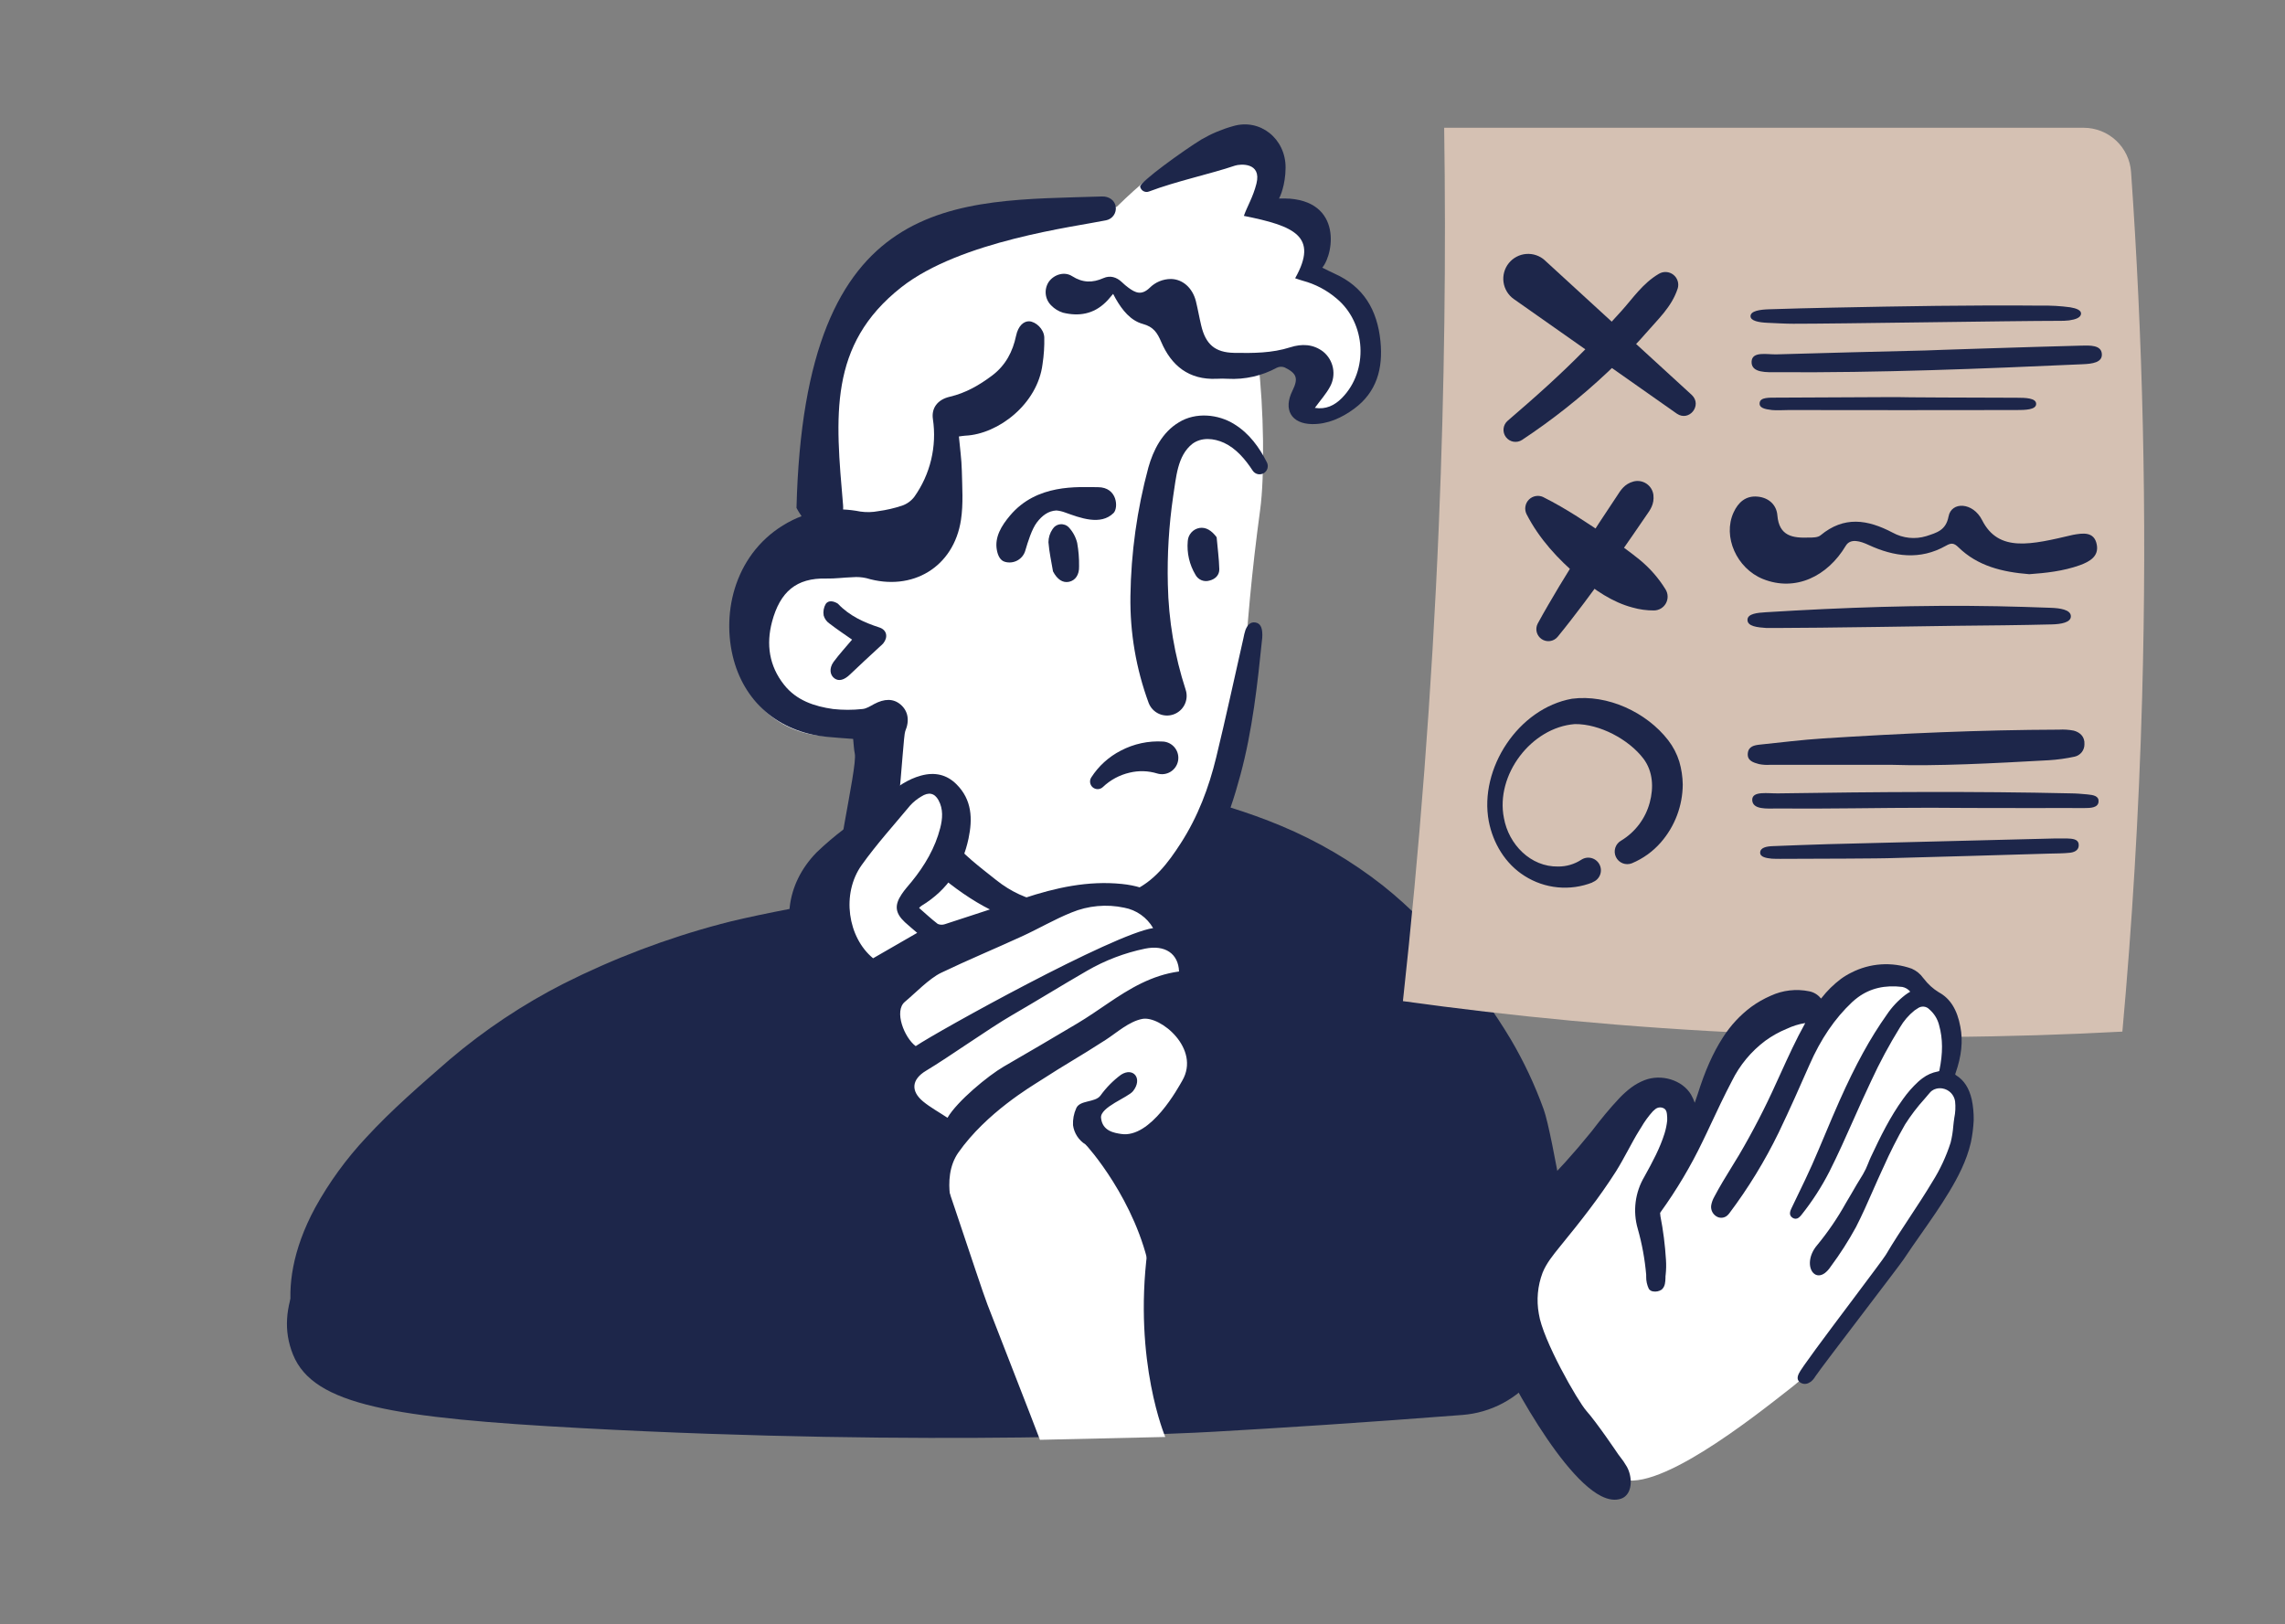
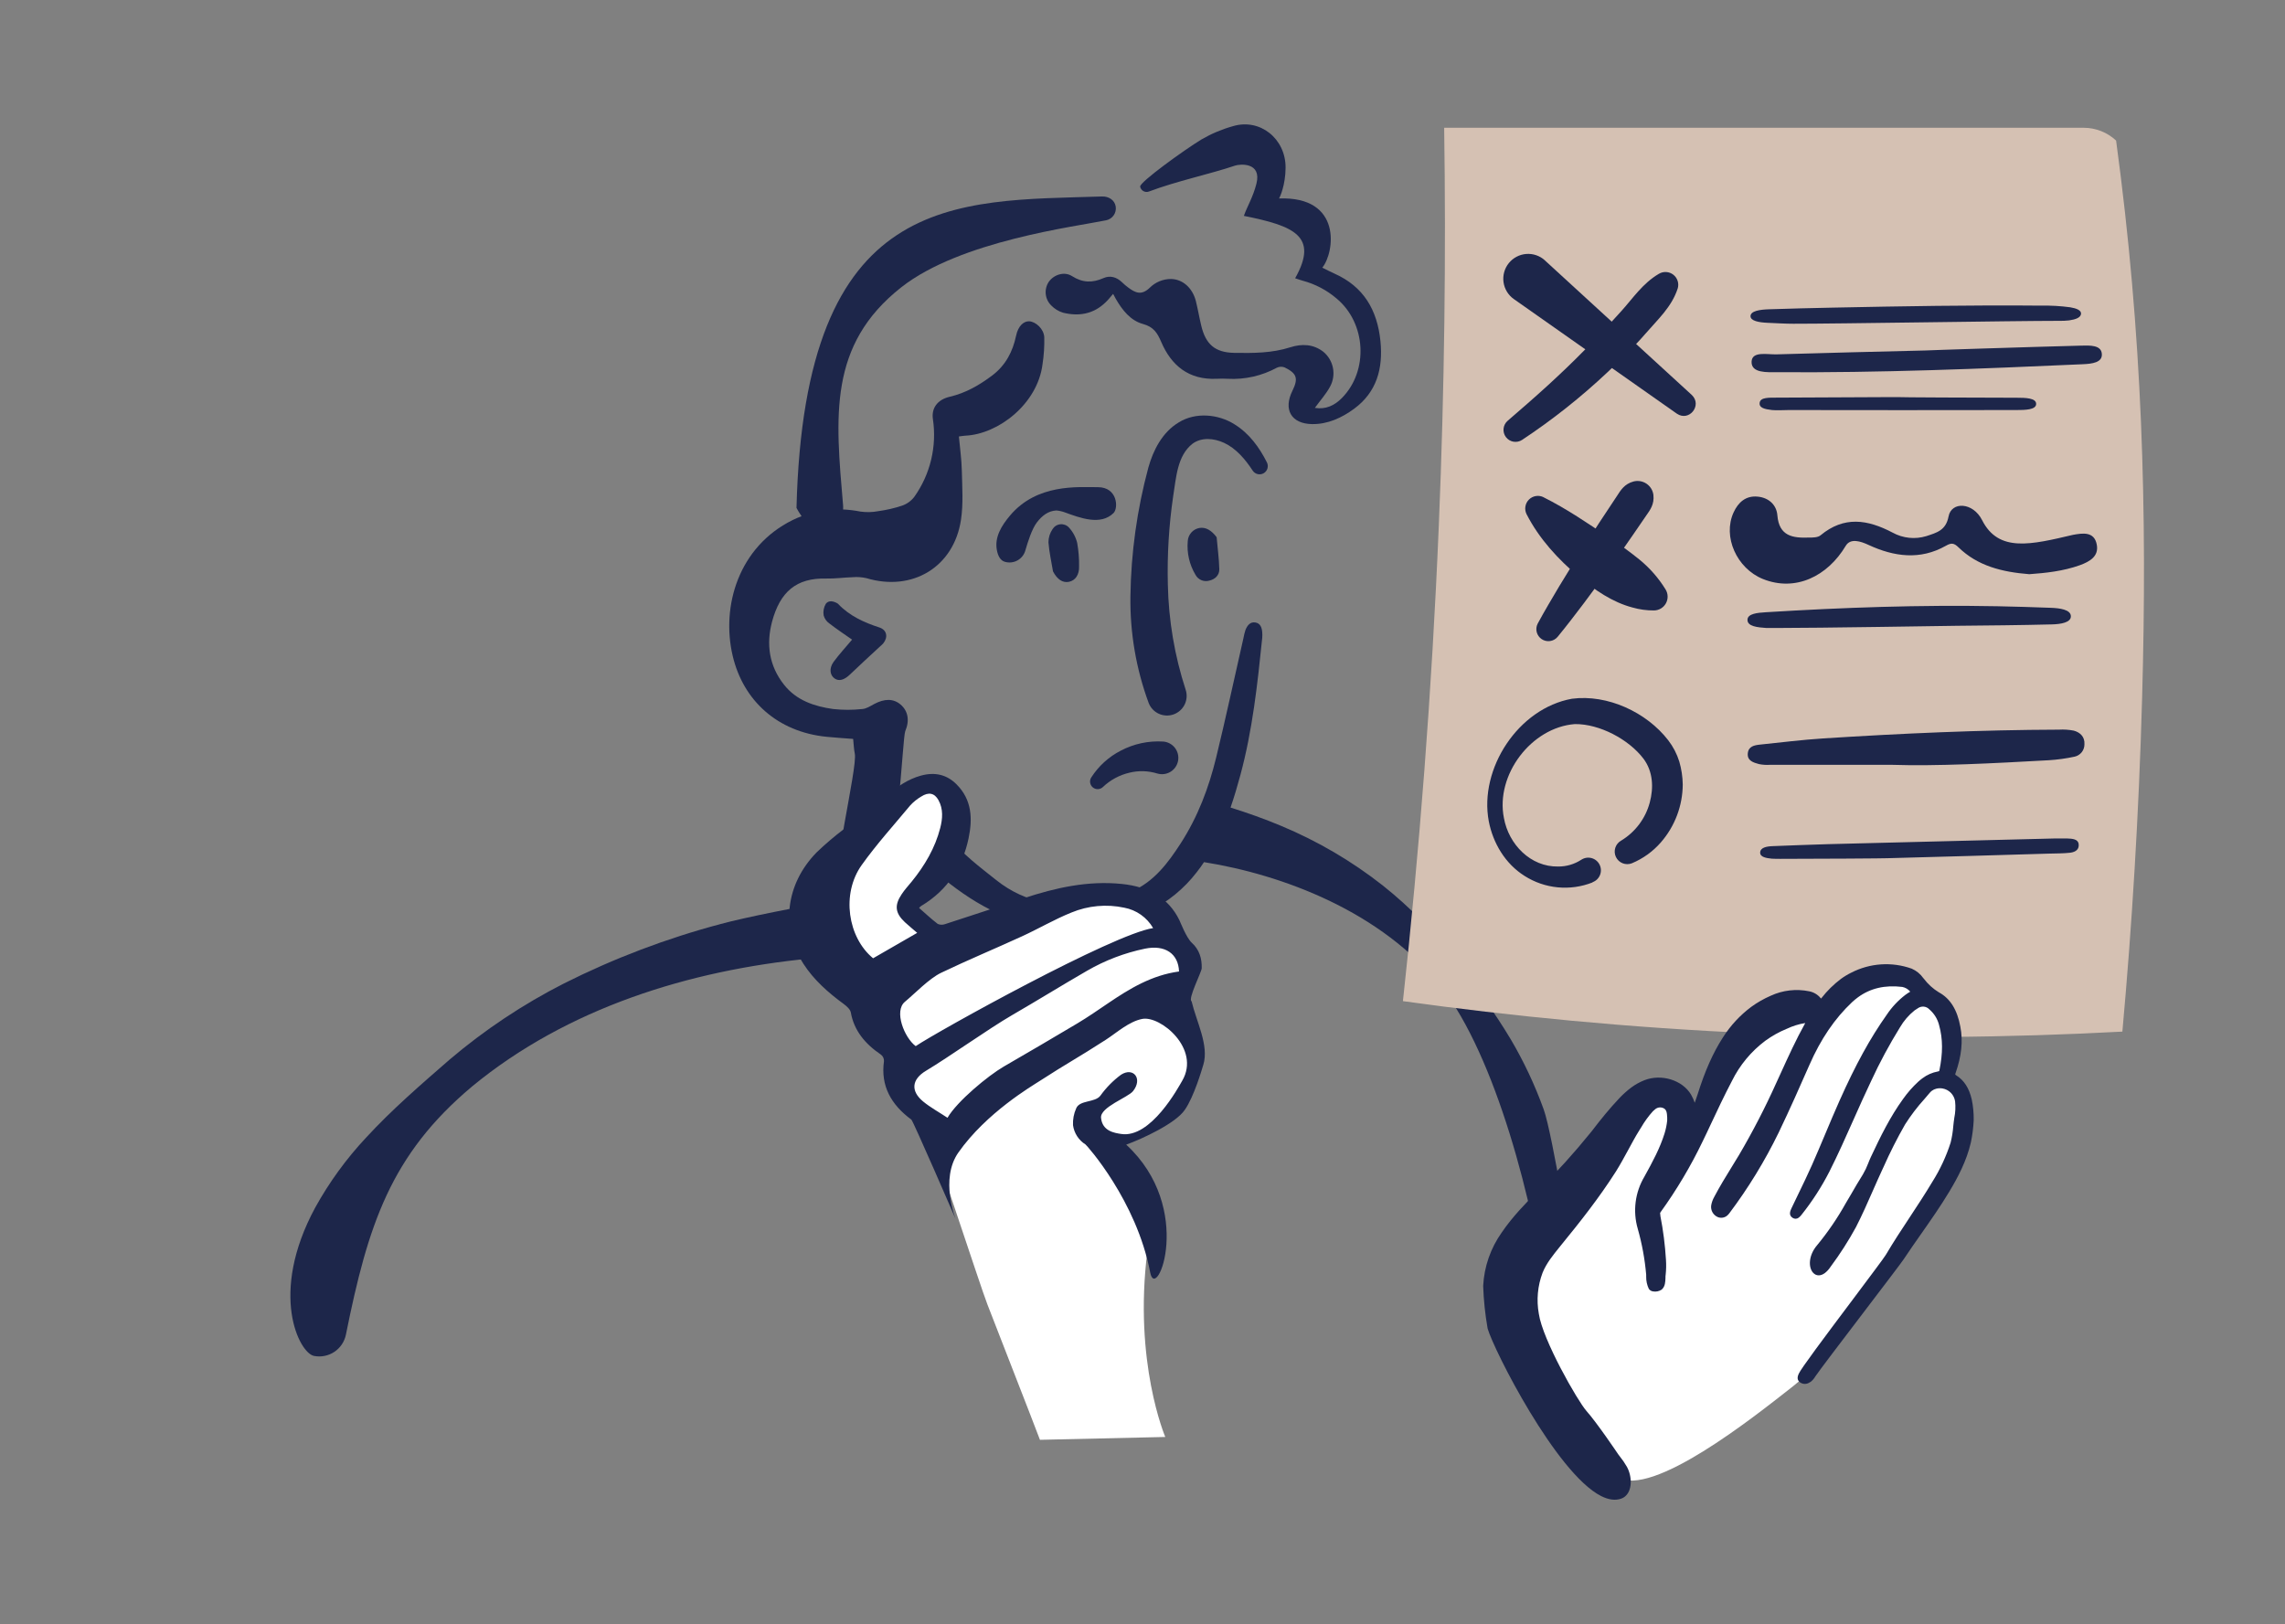
<svg xmlns="http://www.w3.org/2000/svg" width="422" height="300" viewBox="0 0 422 300" fill="none">
  <rect x="0" y="0" width="422" height="300" fill="#808080" stroke="none" />
  <g clip-path="url(#clip0_421_1275)">
-     <path d="M287.367 239.487C285.149 225.514 281.549 196.486 267.851 180.979C262.526 174.97 256.392 169.729 249.623 165.409L222.124 157.129C220.649 158.304 219.218 159.504 217.806 160.767C214.855 163.717 212.888 167.651 209.937 170.109C195.181 181.909 172.557 182.4 157.801 168.142C157.093 167.434 155.868 166.977 154.501 166.412C138.167 170.605 125.802 176.451 109.463 180.645C84.989 193.369 71.149 211.619 63.722 222.052C56.094 232.82 50.511 241.316 54.116 250.205C57.913 259.571 72.644 261.901 107.461 263.784C171.829 267.275 220.255 264.669 224.102 264.448C236.083 263.77 251.645 262.781 270.079 261.346C272.689 261.145 275.23 260.406 277.541 259.176C279.852 257.946 281.884 256.251 283.507 254.197C285.131 252.144 286.312 249.777 286.977 247.246C287.641 244.714 287.774 242.072 287.367 239.487Z" fill="#1D264A" />
-     <path d="M209.936 170.114C212.887 167.656 214.855 163.722 217.806 160.772C219.217 159.509 220.663 158.314 222.124 157.134C224.662 146.645 227.202 136.157 229.743 125.668C230.235 115.835 231.218 105.289 232.723 94.202C233.599 87.879 233.387 75.317 232.394 67.038C244.985 63.395 239.624 76.674 241.581 77.019L249.903 73.99C253.838 69.073 254.512 62.475 251.615 57.431C248.172 51.477 241.458 50.548 240.676 50.479C243.573 47.465 244.483 43.158 242.998 39.544C241.311 35.449 233.653 37.086 233.058 36.894C235.15 35.013 236.452 32.41 236.702 29.608C236.963 26.27 231.73 26.628 231.73 26.628C231.73 26.628 225.734 26.068 224.111 26.628C218.996 28.394 215.406 29.22 206.218 38.222C181.601 33.659 163.59 46.133 154.196 64.722C146.159 80.617 150.438 93.927 151.874 98.155C149.553 100.697 142.598 104.227 140.277 106.769C134.085 114.222 134.753 125.068 141.261 131.278C147.045 136.789 156.335 137.6 163.462 132.935C163.241 140.772 154.737 158.55 154.516 166.367C155.883 166.933 157.108 167.39 157.816 168.098C172.556 182.405 195.181 181.914 209.936 170.114Z" fill="white" />
    <path d="M203.774 51.373C201.767 52.263 199.947 52.249 198.004 51.01C196.558 50.08 194.621 50.724 193.686 52.062C193.246 52.726 193.05 53.522 193.131 54.315C193.213 55.108 193.567 55.847 194.134 56.408C194.737 57.035 195.49 57.499 196.322 57.755C199.234 58.468 201.944 58.026 204.192 55.833C204.684 55.376 205.067 54.849 205.574 54.279C205.771 54.638 205.918 54.918 206.066 55.194C207.256 57.264 208.781 59.21 211.068 59.835C213.035 60.371 213.729 61.462 214.452 63.144C216.321 67.524 219.552 70.194 224.702 69.963C225.381 69.924 226.063 69.924 226.743 69.963C229.901 70.135 233.045 69.425 235.822 67.913C236.045 67.808 236.287 67.749 236.533 67.741C236.779 67.733 237.024 67.774 237.253 67.864C239.531 68.98 239.806 69.909 238.68 72.195C236.978 75.637 238.458 78.262 242.29 78.331C245.201 78.385 247.838 77.156 250.09 75.494C254.256 72.426 255.451 68.06 254.945 63.016C254.364 57.254 251.846 52.932 246.426 50.523C245.723 50.208 245.039 49.849 244.203 49.441C246.47 46.688 247.98 36.216 236.211 36.658C236.397 36.388 237.401 34.2 237.425 30.989C237.465 25.625 232.709 21.8 227.702 23.305C225.664 23.874 223.708 24.7 221.878 25.763C218.662 27.73 210.423 33.664 210.566 34.475C210.6 34.648 210.672 34.812 210.776 34.955C210.88 35.098 211.014 35.216 211.169 35.302C211.323 35.387 211.495 35.438 211.671 35.451C211.847 35.464 212.024 35.438 212.189 35.375C217.235 33.462 223.664 32.1 228.066 30.596C229.02 30.271 233.038 29.937 232.045 33.91C231.415 36.432 230.309 38.158 229.723 39.874C238.989 41.727 243.578 43.61 239.191 51.393C239.683 51.55 240.135 51.732 240.613 51.855C242.91 52.472 245.041 53.594 246.849 55.139C252.304 59.682 252.791 68.473 247.833 73.508C246.461 74.904 244.847 75.661 242.831 75.337C243.854 73.926 244.931 72.746 245.644 71.403C246.218 70.349 246.404 69.126 246.172 67.948C245.939 66.771 245.302 65.711 244.37 64.953C242.521 63.532 240.396 63.478 238.306 64.142C234.907 65.233 231.42 65.233 227.938 65.174C224.377 65.11 222.655 63.581 221.839 60.105C221.485 58.63 221.224 57.092 220.855 55.607C220.226 53.148 218.396 51.56 216.262 51.531C215.531 51.529 214.807 51.672 214.131 51.951C213.456 52.231 212.843 52.641 212.327 53.158C210.792 54.633 209.666 54.058 208.427 53.158C207.997 52.843 207.589 52.498 207.207 52.126C206.203 51.167 205.018 50.823 203.774 51.373Z" fill="#1D264A" />
    <path d="M154.127 125.309C154.948 125.894 155.942 125.579 156.97 124.586C158.785 122.831 160.659 121.145 162.503 119.424C162.725 119.239 162.934 119.039 163.128 118.824C164.037 117.698 163.801 116.366 162.434 115.904C159.552 114.969 156.871 113.75 154.752 111.513C154.719 111.486 154.685 111.461 154.648 111.439C153.901 111.007 153.01 110.83 152.499 111.547C152.127 112.191 151.991 112.944 152.115 113.676C152.283 114.274 152.653 114.796 153.163 115.151C154.579 116.243 156.075 117.236 157.363 118.141C156.32 119.394 155.037 120.776 153.92 122.29C153.094 123.475 153.276 124.704 154.127 125.309Z" fill="#1D264A" />
    <path d="M292.31 240.027C292.256 239.59 292.159 239.158 292.02 238.739C290.545 234.093 286.782 209.49 285.08 204.874C283.463 200.396 281.433 196.079 279.016 191.978C275.932 186.796 272.425 182.145 269.002 177.518C265.063 172.303 260.48 167.607 255.363 163.54C249.638 159.041 243.327 155.341 236.605 152.542C233.516 151.239 230.393 150.142 227.26 149.159C227.938 147.193 228.524 145.196 229.07 143.181C231.312 134.886 232.237 126.371 233.108 117.85C233.142 117.479 233.142 117.106 233.108 116.734C233.034 115.899 232.763 115.117 231.824 114.969C230.884 114.822 230.348 115.535 230.019 116.351C229.852 116.864 229.722 117.388 229.63 117.919C227.963 125.25 226.384 132.6 224.609 139.901C223.251 145.496 221.22 150.86 218.077 155.733C215.736 159.361 213.159 162.818 209.057 164.617C206.923 165.534 204.687 166.194 202.397 166.584C195.747 167.749 189.481 166.933 183.992 162.557C180.972 160.143 177.849 157.857 175.434 154.779C174.874 154.061 174.259 154.1 173.615 154.646C172.296 155.767 171.977 157.198 172.38 158.82C172.864 160.601 173.944 162.163 175.439 163.245C181.917 168.24 189.004 171.648 197.444 171.402C198.772 171.333 200.105 171.313 201.428 171.181C203.707 170.973 205.959 170.539 208.152 169.883C208.102 170.655 212.386 168.55 212.244 168.285C215.679 166.598 218.678 164.141 221.008 161.106C221.5 160.497 221.938 159.872 222.361 159.238C236.708 161.529 255.196 168.295 266.302 182.425C276.085 195.095 283.28 221.703 285.921 241.915C286.271 244.634 287.977 246.404 289.733 245.849C291.489 245.293 292.655 242.741 292.31 240.027Z" fill="#1D264A" />
    <path d="M189.501 180.793C187.991 178.998 184.278 178.87 182.182 178.216C175.267 176.058 169.07 171.825 162.479 168.383C165.77 159.764 166.68 136.239 167.181 135.059C168.042 133.033 167.673 131.292 166.335 130.142C164.998 128.992 163.335 129.021 161.417 130.049C160.733 130.422 160.005 130.899 159.268 130.958C157.47 131.155 155.655 131.155 153.857 130.958C150.414 130.467 147.104 129.39 144.807 126.484C142.038 122.993 141.473 119.006 142.589 114.812C144.065 109.35 147.016 106.71 152.623 106.857C154.241 106.896 155.859 106.656 157.477 106.611C158.326 106.538 159.18 106.598 160.01 106.788C168.499 109.335 176.162 104.733 177.476 96.011C177.923 93.061 177.702 89.974 177.633 86.95C177.589 84.851 177.284 82.756 177.092 80.617C177.628 80.549 177.953 80.485 178.277 80.47C184.371 80.195 191.636 74.6 192.541 67.244C192.792 65.606 192.898 63.95 192.86 62.293C192.777 60.735 191.282 59.407 190.067 59.343C189.083 59.314 188.04 60.155 187.647 62.038C187.037 64.914 185.753 67.446 183.255 69.344C180.859 71.143 178.361 72.589 175.415 73.277C173.103 73.813 172.006 75.411 172.287 77.377C173.052 82.444 171.818 87.609 168.844 91.783C168.266 92.532 167.481 93.094 166.586 93.4C165.166 93.87 163.706 94.208 162.224 94.408C161.126 94.621 160 94.647 158.894 94.487C157.841 94.279 156.774 94.149 155.702 94.099C155.726 93.839 155.726 93.577 155.702 93.317C154.3 76.969 152.923 63.714 166.448 53.065C177.387 44.451 198.684 41.85 204.271 40.69C204.836 40.58 205.337 40.256 205.669 39.786C206.002 39.317 206.14 38.737 206.056 38.168C205.874 36.943 204.748 36.245 203.514 36.29C176.389 37.165 148.555 35.178 147.099 93.814C147.378 94.342 147.691 94.853 148.034 95.343C147.473 95.552 146.917 95.793 146.367 96.065C136.417 100.982 133.156 111.946 135.315 121.14C137.248 129.36 143.543 135.191 152.682 136.091C154.285 136.248 155.898 136.352 157.561 136.48C157.669 137.492 157.694 138.367 157.866 139.213C158.397 141.838 153.297 162.277 154.521 166.402C148.157 167.297 137.332 169.509 133.121 170.66C123.105 173.317 113.39 177.003 104.132 181.658C96.59 185.499 89.52 190.204 83.067 195.68C77.775 200.287 72.354 204.957 67.593 210.14C63.948 214.035 60.799 218.367 58.219 223.036C49.597 238.965 55.268 249.905 57.983 250.441C59.287 250.7 60.641 250.431 61.747 249.694C62.854 248.957 63.623 247.811 63.885 246.507C67.962 226.281 72.104 213.306 87.228 200.636C104.752 186.201 127.323 179.19 149.691 177.036C149.819 177.036 161.048 177.036 161.181 177.036C163.36 188.777 169.498 199.618 175.577 209.653C175.833 210.07 176.18 210.424 176.593 210.687C177.006 210.95 177.473 211.116 177.96 211.171C178.446 211.227 178.939 211.171 179.401 211.007C179.862 210.844 180.28 210.577 180.623 210.228C187.957 202.696 185.05 196.58 188.173 185.439M179.443 202.337C175.616 193.817 166.901 186.142 166.134 177.007C172.754 180.252 174.003 181.215 180.609 183.275L183.973 184.332C182.03 190.586 182.03 194.234 179.443 202.337Z" fill="#1D264A" />
-     <path d="M266.714 23.6H384.825C387.046 23.602 389.183 24.446 390.806 25.962C392.429 27.477 393.417 29.552 393.57 31.766C395.675 61.787 396.58 94.281 395.611 128.933C395.011 150.433 393.737 170.994 391.966 190.542C371.378 191.648 348.739 191.943 324.373 190.871C300.794 189.839 278.956 187.676 259.096 184.913C262.111 157.38 264.432 128.062 265.721 97.132C266.788 71.512 267.059 46.968 266.714 23.6Z" fill="#D5C1B3" />
+     <path d="M266.714 23.6H384.825C387.046 23.602 389.183 24.446 390.806 25.962C395.675 61.787 396.58 94.281 395.611 128.933C395.011 150.433 393.737 170.994 391.966 190.542C371.378 191.648 348.739 191.943 324.373 190.871C300.794 189.839 278.956 187.676 259.096 184.913C262.111 157.38 264.432 128.062 265.721 97.132C266.788 71.512 267.059 46.968 266.714 23.6Z" fill="#D5C1B3" />
    <path d="M374.777 106.056C369.721 105.653 365.226 104.532 361.694 101.09C360.873 100.289 360.376 100.23 359.378 100.8C354.612 103.504 349.787 102.83 345.075 100.643C343.634 99.974 341.745 99.35 340.875 100.815C337.535 106.42 331.608 109.369 325.573 106.941C320.729 104.974 318.117 99.114 320.163 94.649C321.019 92.781 322.411 91.513 324.619 91.729C326.67 91.925 328.092 93.253 328.249 95.17C328.559 99.05 331.102 99.399 334.077 99.29C334.796 99.29 335.725 99.29 336.217 98.877C340.565 95.274 344.878 95.928 349.551 98.386C350.49 98.9 351.522 99.221 352.587 99.331C353.652 99.441 354.729 99.337 355.753 99.025C357.637 98.396 359.373 97.997 359.865 95.387C360.396 92.584 364.375 92.737 366.057 96.065C369.111 102.122 375.166 100.584 382.838 98.789C384.599 98.474 386.773 98.106 387.236 100.584C387.659 102.762 385.917 103.73 384.147 104.384C381.033 105.505 377.763 105.839 374.777 106.056Z" fill="#1D264A" />
    <path d="M331.205 59.796C329.616 59.796 328.032 59.688 326.444 59.624C324.855 59.56 323.306 59.279 323.291 58.409C323.291 57.426 325.017 57.18 326.675 57.126C330.61 56.998 334.531 56.897 338.44 56.821C351.277 56.561 364.119 56.33 376.971 56.452C378.761 56.415 380.552 56.517 382.327 56.757C383.497 56.949 384.412 57.313 384.328 57.991C384.245 58.67 383.345 59.004 382.135 59.176C381.506 59.248 380.874 59.276 380.241 59.26C371.752 59.26 339.059 59.81 331.205 59.796Z" fill="#1D264A" />
    <path d="M384.407 63.837C386 63.798 387.987 63.729 388.164 65.278C388.376 66.984 386.345 67.2 384.633 67.274C365.884 68.119 347.13 68.872 328.342 68.749C326.33 68.749 323.423 68.95 323.487 66.811C323.556 64.81 326.37 65.504 328.111 65.45C337.284 65.174 346.456 64.958 355.654 64.732C355.629 64.707 374.811 64.083 384.407 63.837Z" fill="#1D264A" />
    <path d="M349.329 141.263H326.901C326.209 141.311 325.514 141.265 324.835 141.126C323.852 140.85 322.676 140.531 322.784 139.184C322.893 137.837 323.994 137.64 325.066 137.527C328.957 137.124 332.842 136.637 336.743 136.386C351.232 135.462 365.732 134.813 380.251 134.769C381.168 134.714 382.089 134.775 382.991 134.95C384.181 135.27 385.046 136.106 384.958 137.468C384.966 138.001 384.79 138.521 384.458 138.939C384.126 139.356 383.66 139.646 383.138 139.759C381.563 140.099 379.965 140.319 378.357 140.418C368.014 140.993 357.661 141.539 349.329 141.263Z" fill="#1D264A" />
    <path d="M328.047 115.992C327.437 115.992 326.823 115.992 326.218 115.992C324.609 115.874 322.657 115.717 322.731 114.434C322.79 113.347 324.565 113.175 326.119 113.082C340.348 112.206 354.602 111.7 368.909 111.975C372.22 112.039 375.5 112.143 378.791 112.265C380.443 112.324 382.347 112.605 382.45 113.74C382.563 115.009 380.517 115.289 378.968 115.328C373.11 115.476 367.252 115.53 361.389 115.584C358.345 115.619 336.109 115.992 328.047 115.992Z" fill="#1D264A" />
-     <path d="M356.544 149.194C347.199 149.194 337.529 149.42 328.189 149.331C326.37 149.331 323.635 149.602 323.605 147.729C323.605 146.032 326.512 146.583 328.43 146.539C346.579 146.268 364.394 146.126 382.533 146.539C383.379 146.539 384.633 146.647 385.484 146.726C386.679 146.839 387.668 147.035 387.564 148.107C387.461 149.179 386.143 149.263 384.869 149.253C381.795 149.223 378.716 149.253 375.637 149.253C369.293 149.263 356.544 149.213 356.544 149.194Z" fill="#1D264A" />
    <path d="M372.441 73.464C374.059 73.464 376.042 73.503 376.042 74.604C376.042 75.706 373.981 75.735 372.417 75.735C358.389 75.761 344.362 75.761 330.335 75.735C329.494 75.735 328.067 75.829 327.246 75.735C325.923 75.578 324.816 75.347 324.984 74.354C325.151 73.361 326.759 73.454 328.151 73.444L349.187 73.346H350.461C350.451 73.395 365.123 73.454 372.441 73.464Z" fill="#1D264A" />
    <path d="M328.805 158.633C328.274 158.633 327.738 158.634 327.212 158.599C326.228 158.501 325.067 158.314 325.072 157.493C325.072 156.544 326.258 156.323 327.389 156.283C330.783 156.161 334.166 156.008 337.555 155.92C351.546 155.556 365.534 155.205 379.519 154.867C380.262 154.867 380.995 154.867 381.747 154.867C382.706 154.907 383.764 154.956 383.892 155.89C384.019 156.824 383.4 157.365 382.342 157.498C381.088 157.645 379.667 157.626 378.408 157.665C368.449 157.966 358.488 158.25 348.523 158.515C348.548 158.55 335.381 158.633 328.805 158.633Z" fill="#1D264A" />
    <path d="M294.116 162.985C292.076 163.792 289.873 164.103 287.69 163.894C285.506 163.684 283.403 162.96 281.554 161.78C277.988 159.538 275.726 155.718 274.949 151.677C273.134 141.966 280.408 130.83 290.314 129.06C296.875 128.2 304.085 131.548 308.089 136.725C309 137.904 309.692 139.236 310.135 140.659C310.536 142.035 310.751 143.458 310.774 144.892C310.753 148.822 309.322 152.615 306.741 155.58C305.275 157.265 303.441 158.589 301.38 159.45C300.831 159.666 300.22 159.665 299.671 159.447C299.122 159.229 298.677 158.81 298.427 158.276C298.176 157.742 298.138 157.132 298.322 156.571C298.505 156.01 298.895 155.54 299.413 155.256C302.009 153.682 303.896 151.167 304.68 148.235C305.428 145.462 305.28 142.478 303.52 140.132C300.805 136.558 295.404 133.687 290.845 133.741C282.813 134.351 276.154 143.122 277.747 151.092C278.627 155.964 282.666 160.148 287.786 160.05C289.29 160.056 290.763 159.623 292.025 158.806C292.3 158.622 292.61 158.499 292.936 158.444C293.262 158.389 293.595 158.404 293.915 158.487C294.235 158.571 294.533 158.721 294.79 158.928C295.047 159.136 295.258 159.395 295.407 159.689C295.557 159.984 295.642 160.307 295.658 160.637C295.673 160.967 295.619 161.296 295.498 161.603C295.377 161.91 295.192 162.188 294.955 162.419C294.719 162.65 294.436 162.827 294.125 162.94L294.116 162.985Z" fill="#1D264A" />
    <path d="M215.207 265.412C215.207 265.412 209.297 251.601 211.903 231.079C213.266 220.351 206.434 214.722 201.835 211.575C200.994 211.005 201.521 209.781 202.598 209.805H202.637C202.799 209.805 202.972 209.638 203.129 209.722C207.231 212.116 216.473 207.263 218.804 202.071C223.083 192.602 217.466 186.073 216.699 183.261C216.646 183.061 216.661 182.851 216.74 182.661C216.819 182.47 216.958 182.312 217.137 182.208C218.991 181.048 220.127 179.18 220.088 177.253C220.048 174.848 218.209 172.724 215.523 171.987C215.366 171.951 215.22 171.876 215.098 171.77C214.976 171.663 214.882 171.528 214.825 171.377C214.203 169.71 213.214 168.204 211.93 166.971C210.646 165.739 209.1 164.811 207.408 164.258C201.998 162.508 195.427 164.509 191.763 169.332L174.789 172.282L169.871 169.022C169.749 168.945 169.647 168.839 169.574 168.715C169.501 168.59 169.459 168.45 169.451 168.306C169.442 168.162 169.469 168.018 169.527 167.886C169.586 167.754 169.675 167.638 169.787 167.547C172.721 165.012 174.9 161.719 176.088 158.029C177.457 153.45 177.008 148.519 174.833 144.262C174.702 144.041 174.498 143.871 174.256 143.782C174.015 143.692 173.75 143.688 173.505 143.771C171.566 144.34 169.687 145.096 167.894 146.027C158.268 151.032 154.392 159.607 153.05 163.235C152.983 163.425 152.983 163.631 153.05 163.82C154.919 169.606 156.786 175.394 158.652 181.186C158.688 181.291 158.741 181.389 158.809 181.476L167.662 192.602C167.81 192.782 167.881 193.014 167.859 193.246C167.517 196.661 168.024 200.108 169.335 203.281C172.158 210.066 180.932 237.274 182.363 240.947C190.233 261.105 192.06 265.938 192.06 265.938L215.207 265.412Z" fill="white" />
    <path d="M218.79 205.021C220.492 202.647 222.012 197.391 222.233 196.663C223.32 193.094 220.95 188.684 220.069 184.952C219.322 184.534 221.923 179.544 221.938 178.821C221.978 177.041 221.51 175.404 220.099 174.126C219.115 173.231 217.974 170.291 217.817 169.966C215.815 165.846 212.126 163.771 207.198 163.27C200.937 162.626 194.956 163.958 189.068 165.91C184.219 167.518 179.369 169.125 174.505 170.699C174.074 170.85 173.601 170.833 173.182 170.65C171.987 169.73 170.895 168.713 169.739 167.7C169.868 167.559 170.01 167.431 170.162 167.316C175.164 164.293 177.8 159.941 178.873 154.867C179.625 151.283 179.542 147.724 176.625 144.838C174.869 143.097 172.69 142.542 170.078 143.259C167.654 143.923 165.755 145.3 163.906 146.76C161.245 148.859 158.564 150.949 155.933 153.078C154.141 154.431 152.429 155.889 150.808 157.444C145.019 163.373 144.183 171.461 148.393 178.039C150.297 180.989 152.938 183.329 155.854 185.463C156.395 185.861 157.025 186.447 157.128 186.992C157.723 190.345 159.75 192.794 162.671 194.775C162.867 194.916 163.023 195.105 163.124 195.324C163.226 195.543 163.27 195.784 163.252 196.024C162.622 200.547 164.545 204.014 168.313 206.796C168.652 207.047 176.497 225.174 176.497 225.174C176.497 225.174 173.546 217.8 176.989 212.883C182.168 205.508 190.588 200.592 191.946 199.702C197.179 196.314 198.999 195.424 204.242 192.037C206.303 190.699 208.496 188.674 210.96 188.197C214.3 187.553 221.781 193.708 218.338 199.608C217.654 200.783 212.544 210.326 207.026 209.441C205.83 209.25 203.583 208.95 203.342 206.462C203.155 204.495 208.344 202.686 209.244 201.545C211.088 199.235 209.322 197.047 207.045 198.497C205.585 199.574 204.302 200.873 203.243 202.347C202.26 203.699 199.392 203.133 198.748 204.726C198.313 205.7 198.114 206.763 198.168 207.829C198.268 208.553 198.526 209.247 198.924 209.861C199.322 210.476 199.849 210.995 200.469 211.383C200.666 211.501 209.893 221.738 212.416 235.017C213.523 240.844 220.777 223.218 207.99 211.418C210.955 210.356 217.128 207.48 218.79 205.021ZM161.245 176.997C156.563 173.137 155.343 165.114 159.13 159.789C161.855 155.964 165.067 152.414 168.111 148.751C168.702 148.113 169.383 147.565 170.133 147.124C171.5 146.244 172.592 146.47 173.32 147.788C174.23 149.43 174.082 151.229 173.639 152.95C172.71 156.574 170.821 159.833 168.352 162.862C167.732 163.614 167.073 164.337 166.537 165.143C165.145 167.208 165.317 168.649 167.118 170.335C167.846 171.013 168.637 171.638 169.39 172.302L161.245 176.997ZM169.114 193.222C167.014 191.668 165.062 186.742 167.118 185.036C168.952 183.516 171.598 180.733 173.812 179.676C178.73 177.316 183.801 175.212 188.768 172.931C191.833 171.525 194.739 169.809 197.867 168.55C200.957 167.268 204.364 166.956 207.635 167.655C208.742 167.862 209.792 168.306 210.711 168.956C211.63 169.606 212.398 170.447 212.962 171.421C205.614 172.508 173.271 190.424 169.114 193.222ZM204.67 185.286C202.786 186.565 200.912 187.863 198.945 189.038C194.449 191.732 189.909 194.362 185.37 197.002C182.493 198.674 176.772 203.394 174.987 206.457C173.354 205.38 171.8 204.53 170.487 203.448C168.175 201.54 168.332 199.377 171.023 197.769C175.253 195.237 182.606 189.996 186.88 187.518C191.537 184.824 196.097 181.992 200.76 179.303C204.091 177.374 207.711 175.995 211.482 175.217C215.156 174.47 217.625 176.127 217.748 179.436C212.726 180.114 208.644 182.592 204.67 185.286Z" fill="#1D264A" />
    <path d="M287.991 262.653C281.538 254.787 278.312 250.854 277.849 245.126C277.289 238.179 280.919 231.129 281.966 229.049C282.906 227.18 284.848 223.827 294.449 213.975C302.732 205.474 303.897 201.683 306.558 202.229C307.729 202.475 309.736 203.704 311.152 210.228C312.759 204.731 315.289 199.548 318.633 194.898C321.977 190.257 324.963 186.24 329.709 185.793C332.073 185.644 334.423 186.252 336.418 187.528C337.784 185.254 339.651 183.322 341.877 181.879C343.904 180.581 347.602 178.216 351.222 179.632C351.975 179.922 351.98 180.163 355.275 183.507C358.826 187.105 358.984 187.042 359.48 187.74C360.508 189.215 361.881 192.371 359.667 199.107C360.685 199.793 361.539 200.695 362.171 201.747C363.154 203.433 364.527 207.249 359.19 218.36C356.037 224.889 352.035 230.972 347.288 236.453C340.894 247.048 335.444 252.678 330.614 256.463C323.905 261.709 305.127 276.705 298.674 272.846C293.116 271.985 290.278 265.436 287.991 262.653Z" fill="white" />
    <path d="M358.075 183.285C356.99 182.625 356.042 181.764 355.281 180.748L355.193 180.65C354.654 179.888 353.918 179.288 353.063 178.914C351.251 178.266 349.325 177.997 347.404 178.124C345.483 178.251 343.609 178.771 341.898 179.652C341.22 179.983 340.573 180.375 339.965 180.822C338.631 181.829 337.435 183.007 336.409 184.327L336.311 184.436L336.222 184.332C335.688 183.688 334.945 183.25 334.122 183.093C331.733 182.604 329.25 182.89 327.035 183.91C325.758 184.464 324.546 185.156 323.42 185.974C321.355 187.518 319.589 189.424 318.206 191.599C316.372 194.436 314.877 197.794 313.509 202.165C313.352 202.656 313.165 203.183 312.988 203.684C312.808 203.152 312.576 202.64 312.294 202.155C310.681 199.48 306.825 198.3 303.702 199.515C302.837 199.858 302.021 200.31 301.272 200.862C300.485 201.454 299.749 202.112 299.074 202.829C297.283 204.716 295.631 206.762 294.077 208.792L293.747 209.205C290.73 212.935 287.51 216.497 284.102 219.874C281.869 222.141 279.341 224.707 277.359 227.623C275.292 230.523 274.098 233.954 273.916 237.51C274.005 240.148 274.28 242.777 274.737 245.377C275.859 249.31 287.358 272.074 295.675 276.312C297.067 277.025 298.326 277.182 299.408 276.803C299.627 276.727 299.832 276.617 300.018 276.479C301.494 275.387 301.454 272.723 300.461 270.918C300.064 270.228 299.613 269.571 299.113 268.952L298.877 268.642C298.715 268.406 294.942 262.796 292.975 260.588C291.367 258.769 284.899 247.471 284.195 242.663C283.734 240.121 283.972 237.503 284.884 235.086C285.597 233.306 286.851 231.797 288.022 230.337L288.347 229.934C291.789 225.725 295.35 221.216 298.4 216.428C299.211 215.144 299.939 213.792 300.648 212.494C301.356 211.196 302.005 209.967 302.767 208.753L303.077 208.261C303.696 207.184 304.428 206.175 305.261 205.252C305.39 205.121 305.528 205 305.674 204.889C305.874 204.716 306.118 204.602 306.378 204.56C306.639 204.519 306.906 204.551 307.15 204.653C307.784 204.903 307.863 205.508 307.902 206.408C307.917 206.593 307.917 206.778 307.902 206.963C307.817 207.777 307.652 208.581 307.41 209.363C306.555 212.077 305.271 214.481 303.682 217.347C302.833 218.778 302.287 220.368 302.077 222.019C301.867 223.67 301.998 225.346 302.462 226.944C303.251 229.722 303.773 232.568 304.022 235.445C304.022 235.558 304.022 235.671 304.022 235.794C304.007 236.578 304.175 237.354 304.513 238.061C304.605 238.189 304.722 238.297 304.857 238.378C304.993 238.458 305.144 238.509 305.3 238.528C305.832 238.621 306.38 238.513 306.835 238.223C306.886 238.186 306.933 238.145 306.978 238.1C307.528 237.544 307.558 236.753 307.583 236.06C307.583 235.819 307.583 235.597 307.627 235.376C307.719 234.489 307.736 233.596 307.676 232.707C307.513 229.971 307.166 227.249 306.638 224.56V224.442C306.584 224.181 306.559 224.048 306.678 223.891C309.663 219.754 312.274 215.36 314.478 210.759C314.97 209.776 315.413 208.792 315.88 207.809C317.144 205.115 318.452 202.332 319.859 199.657C321.299 196.736 323.407 194.194 326.012 192.238C327.231 191.351 328.552 190.611 329.947 190.036L330.015 190.011C331.063 189.511 332.175 189.162 333.321 188.974H333.389L333.36 189.028C331.702 192.002 330.271 195.144 328.889 198.182L328.048 200.016C326.005 204.562 323.716 208.994 321.192 213.291C320.765 214.002 320.333 214.712 319.893 215.42C318.772 217.239 317.611 219.122 316.593 221.064C316.312 221.558 316.119 222.097 316.023 222.657C315.966 223.094 316.053 223.538 316.269 223.923C316.485 224.307 316.82 224.611 317.223 224.791C317.498 224.907 317.798 224.949 318.095 224.912C318.391 224.874 318.672 224.76 318.91 224.579C319.098 224.433 319.264 224.259 319.401 224.063C322.89 219.419 325.927 214.452 328.471 209.23C330.547 204.913 332.499 200.493 334.171 196.688C336.267 191.904 338.849 188.118 342.041 185.109C342.387 184.787 342.752 184.485 343.133 184.204C345.415 182.533 348.095 181.904 351.312 182.287C351.891 182.399 352.412 182.708 352.788 183.162C352.478 183.342 352.179 183.539 351.892 183.752C350.551 184.779 349.388 186.02 348.45 187.425C345.405 191.722 342.72 196.604 339.749 203.256C338.824 205.326 337.934 207.445 337.073 209.495C336.286 211.364 335.475 213.296 334.644 215.174C333.852 216.959 332.981 218.753 332.145 220.484C331.715 221.375 331.289 222.262 330.866 223.144C330.655 223.596 330.256 224.432 331.063 224.938C331.233 225.056 331.437 225.115 331.643 225.107C331.85 225.099 332.049 225.025 332.209 224.894C332.416 224.727 332.599 224.534 332.755 224.319C334.702 221.87 336.402 219.235 337.831 216.452C339.434 213.281 340.9 209.982 342.316 206.796C343.369 204.436 344.451 201.998 345.582 199.633C347.151 196.234 348.924 192.934 350.894 189.75C351.592 188.551 352.505 187.49 353.589 186.624C353.79 186.477 353.999 186.34 354.214 186.215C354.529 185.993 354.914 185.891 355.298 185.929C355.682 185.967 356.039 186.142 356.304 186.422C357.205 187.19 357.842 188.222 358.124 189.372C358.818 191.865 358.832 194.519 358.168 197.73C358.164 197.772 358.147 197.811 358.119 197.843C358.043 197.877 357.961 197.899 357.878 197.907C356.847 198.098 355.875 198.527 355.04 199.161C354.767 199.362 354.504 199.576 354.253 199.805C353.223 200.756 352.295 201.812 351.484 202.956C349.064 206.295 347.279 209.943 345.518 213.699C345.336 214.082 345.174 214.481 345.026 214.864C344.759 215.577 344.43 216.264 344.043 216.919C343.28 218.109 342.567 219.378 341.874 220.558C341.554 221.113 341.234 221.669 340.89 222.224C339.368 224.958 337.602 227.548 335.613 229.963C333.975 231.861 333.945 234.103 334.855 235.086C335.421 235.701 336.232 235.72 337.024 235.135C337.406 234.836 337.738 234.477 338.008 234.073L338.111 233.926C339.828 231.617 341.381 229.19 342.759 226.664C343.905 224.432 344.928 222.106 345.917 219.855C346.487 218.557 347.077 217.219 347.682 215.921L347.85 215.562C349.041 212.874 350.369 210.249 351.829 207.696C352.894 206.017 354.102 204.433 355.439 202.961L356.393 201.84C356.512 201.695 356.649 201.566 356.801 201.457C357.038 201.282 357.307 201.157 357.593 201.088C357.974 200.99 358.371 200.975 358.759 201.044C359.343 201.146 359.881 201.429 360.296 201.853C360.711 202.278 360.982 202.822 361.07 203.409C361.181 204.426 361.133 205.454 360.928 206.457C360.849 206.949 360.79 207.499 360.736 208.011C360.66 209.036 360.495 210.052 360.244 211.049C359.429 213.598 358.293 216.033 356.865 218.296C355.537 220.523 354.081 222.721 352.67 224.87C351.194 227.097 349.679 229.403 348.292 231.753C347.943 232.348 345.341 235.789 342.361 239.777C336.847 247.117 332.593 252.81 332.199 253.73C332.047 254.089 331.761 254.747 332.337 255.244C332.562 255.439 332.841 255.563 333.137 255.6C333.433 255.637 333.733 255.585 333.999 255.451C334.146 255.387 334.286 255.307 334.417 255.215C334.757 254.943 335.043 254.609 335.258 254.231C335.75 253.469 340.28 247.505 344.289 242.245C347.81 237.618 351.14 233.252 351.578 232.589C352.615 231.02 353.712 229.457 354.775 227.942C356.545 225.415 358.38 222.8 359.998 220.105C361.518 217.568 363.18 214.505 363.987 211.01C364.268 209.659 364.442 208.288 364.508 206.909C364.529 205.623 364.409 204.339 364.149 203.079C363.657 200.96 362.733 199.544 361.296 198.63C361.065 198.482 361.06 198.467 361.159 198.202C362.265 195.065 362.556 192.263 362.044 189.642C361.464 186.476 360.155 184.411 358.075 183.285Z" fill="#1D264A" />
    <path d="M285.306 48.089L296.447 58.301L312.456 72.962C314.423 74.85 311.964 77.957 309.682 76.404L279.557 55.223C279.047 54.86 278.618 54.397 278.294 53.861C277.97 53.326 277.759 52.731 277.674 52.111C277.588 51.492 277.631 50.861 277.798 50.258C277.965 49.656 278.253 49.094 278.645 48.606C279.038 48.119 279.525 47.717 280.078 47.425C280.631 47.133 281.239 46.956 281.862 46.907C282.486 46.858 283.113 46.936 283.705 47.138C284.298 47.339 284.842 47.66 285.306 48.079V48.089Z" fill="#1D264A" />
    <path d="M309.835 53.311C308.718 56.713 306.161 59.004 303.967 61.546C301.773 64.088 299.324 66.433 296.88 68.749C291.98 73.364 286.695 77.552 281.082 81.266C280.609 81.568 280.04 81.679 279.489 81.579C278.938 81.478 278.445 81.172 278.11 80.723C277.775 80.274 277.622 79.715 277.683 79.159C277.743 78.602 278.012 78.088 278.436 77.722C280.895 75.597 283.354 73.469 285.759 71.271C288.164 69.073 290.5 66.846 292.773 64.525C295.045 62.205 297.268 59.86 299.432 57.46C301.596 55.061 303.367 52.342 306.362 50.577C306.774 50.33 307.252 50.214 307.731 50.245C308.211 50.275 308.67 50.451 309.047 50.749C309.424 51.047 309.701 51.453 309.842 51.912C309.983 52.371 309.98 52.863 309.835 53.321V53.311Z" fill="#1D264A" />
    <path d="M285.05 91.837C289.389 94.01 293.2 96.631 297.15 99.276C299.091 100.531 300.965 101.888 302.762 103.342C304.678 104.903 306.318 106.776 307.611 108.883C307.844 109.266 307.972 109.704 307.981 110.153C307.991 110.602 307.881 111.045 307.664 111.438C307.447 111.83 307.13 112.159 306.745 112.39C306.36 112.62 305.921 112.745 305.472 112.752C304.123 112.761 302.78 112.577 301.483 112.206C297.77 111.223 294.548 108.986 291.646 106.577C287.756 103.302 284.268 99.541 281.922 94.954C281.707 94.515 281.635 94.02 281.716 93.538C281.797 93.056 282.027 92.612 282.374 92.268C282.721 91.923 283.168 91.697 283.651 91.62C284.133 91.542 284.628 91.618 285.065 91.837H285.05Z" fill="#1D264A" />
    <path d="M305.354 91.404C305.555 93.13 304.759 94.187 304.001 95.264L301.763 98.528C298.876 102.742 295.605 107.285 292.531 111.39C290.938 113.494 289.334 115.599 287.652 117.644C287.299 118.059 286.805 118.33 286.264 118.405C285.724 118.48 285.175 118.353 284.722 118.05C284.269 117.746 283.943 117.286 283.807 116.758C283.671 116.23 283.733 115.671 283.983 115.186C285.247 112.855 286.6 110.584 287.952 108.303C288.975 106.611 291.061 103.234 292.118 101.567C294.159 98.347 296.476 94.816 298.611 91.63C299.324 90.524 300.002 89.388 301.685 88.931C302.089 88.826 302.51 88.807 302.922 88.877C303.333 88.947 303.726 89.103 304.072 89.335C304.419 89.568 304.713 89.871 304.934 90.225C305.154 90.579 305.298 90.976 305.354 91.389V91.404Z" fill="#1D264A" />
    <path d="M194.383 97.742C193.896 98.453 193.634 99.294 193.631 100.156C193.764 101.96 194.177 103.745 194.472 105.539C195.244 107.014 196.262 107.703 197.423 107.462C198.584 107.221 199.336 106.183 199.287 104.61C199.31 103.157 199.193 101.705 198.938 100.274C198.676 99.206 198.146 98.223 197.398 97.417C197.196 97.204 196.948 97.041 196.673 96.94C196.397 96.839 196.102 96.803 195.811 96.835C195.519 96.866 195.239 96.964 194.991 97.121C194.743 97.279 194.536 97.491 194.383 97.742Z" fill="#1D264A" />
    <path d="M219.356 99.959C219.166 102.128 219.667 104.301 220.787 106.169C221.026 106.618 221.414 106.97 221.884 107.164C222.354 107.359 222.878 107.384 223.364 107.236C224.446 106.98 225.209 106.208 225.184 105.126C225.135 103.16 224.859 101.193 224.692 99.227C223.753 97.968 222.7 97.324 221.515 97.516C220.932 97.62 220.402 97.918 220.01 98.362C219.618 98.805 219.387 99.368 219.356 99.959Z" fill="#1D264A" />
    <path d="M205.657 94.752C206.567 93.848 206.41 89.983 202.76 89.983C199.027 89.983 191.497 89.32 186.529 95.229C184.96 97.088 183.662 99.197 184.1 101.586C184.296 102.653 184.739 103.553 185.624 103.779C186.009 103.886 186.412 103.916 186.808 103.867C187.205 103.818 187.588 103.692 187.935 103.495C188.283 103.299 188.588 103.035 188.834 102.72C189.08 102.405 189.261 102.045 189.367 101.66C189.82 100.111 190.562 97.697 191.512 96.468C192.461 95.239 193.582 94.364 195.087 94.285C195.645 94.335 196.192 94.46 196.715 94.659C199.45 95.647 203.272 97.127 205.657 94.752Z" fill="#1D264A" />
    <path d="M231.35 86.925C231.562 87.248 231.889 87.477 232.265 87.567C232.64 87.657 233.036 87.601 233.371 87.41C233.707 87.219 233.957 86.908 234.071 86.54C234.185 86.171 234.155 85.773 233.986 85.426C232.594 82.658 230.72 80.042 227.956 78.351C225.005 76.492 220.815 76.084 217.716 78.006C214.647 79.835 212.97 83.174 212.08 86.365C209.993 94.112 208.881 102.089 208.77 110.112C208.67 116.848 209.816 123.545 212.149 129.866C212.495 130.744 213.17 131.451 214.03 131.84C214.89 132.228 215.867 132.266 216.755 131.947C217.642 131.627 218.37 130.975 218.785 130.127C219.2 129.28 219.268 128.305 218.975 127.408C216.925 121.116 215.814 114.555 215.68 107.939C215.546 102.494 215.875 97.048 216.664 91.66C217.219 88.243 217.401 84.167 220.234 81.959C221.921 80.725 224.169 80.927 226.068 81.797C228.271 82.82 229.988 84.836 231.35 86.925Z" fill="#1D264A" />
    <path d="M203.689 145.364C205.062 144.056 206.76 143.141 208.607 142.714C210.295 142.303 212.062 142.356 213.723 142.866C214.129 142.989 214.557 143.025 214.979 142.972C215.401 142.919 215.806 142.777 216.169 142.556C216.532 142.335 216.844 142.04 217.086 141.691C217.327 141.341 217.491 140.944 217.569 140.526C217.646 140.109 217.634 139.679 217.534 139.267C217.434 138.854 217.248 138.467 216.988 138.131C216.728 137.794 216.4 137.517 216.026 137.316C215.651 137.116 215.238 136.996 214.815 136.966C212.1 136.8 209.391 137.382 206.984 138.648C204.76 139.791 202.878 141.503 201.53 143.608C201.347 143.898 201.277 144.245 201.333 144.582C201.389 144.92 201.566 145.226 201.832 145.442C202.097 145.658 202.433 145.769 202.775 145.755C203.117 145.74 203.443 145.601 203.689 145.364Z" fill="#1D264A" />
  </g>
  <defs>
    <clipPath id="clip0_421_1275">
      <rect width="343" height="254" fill="white" transform="translate(53 23)" />
    </clipPath>
  </defs>
</svg>